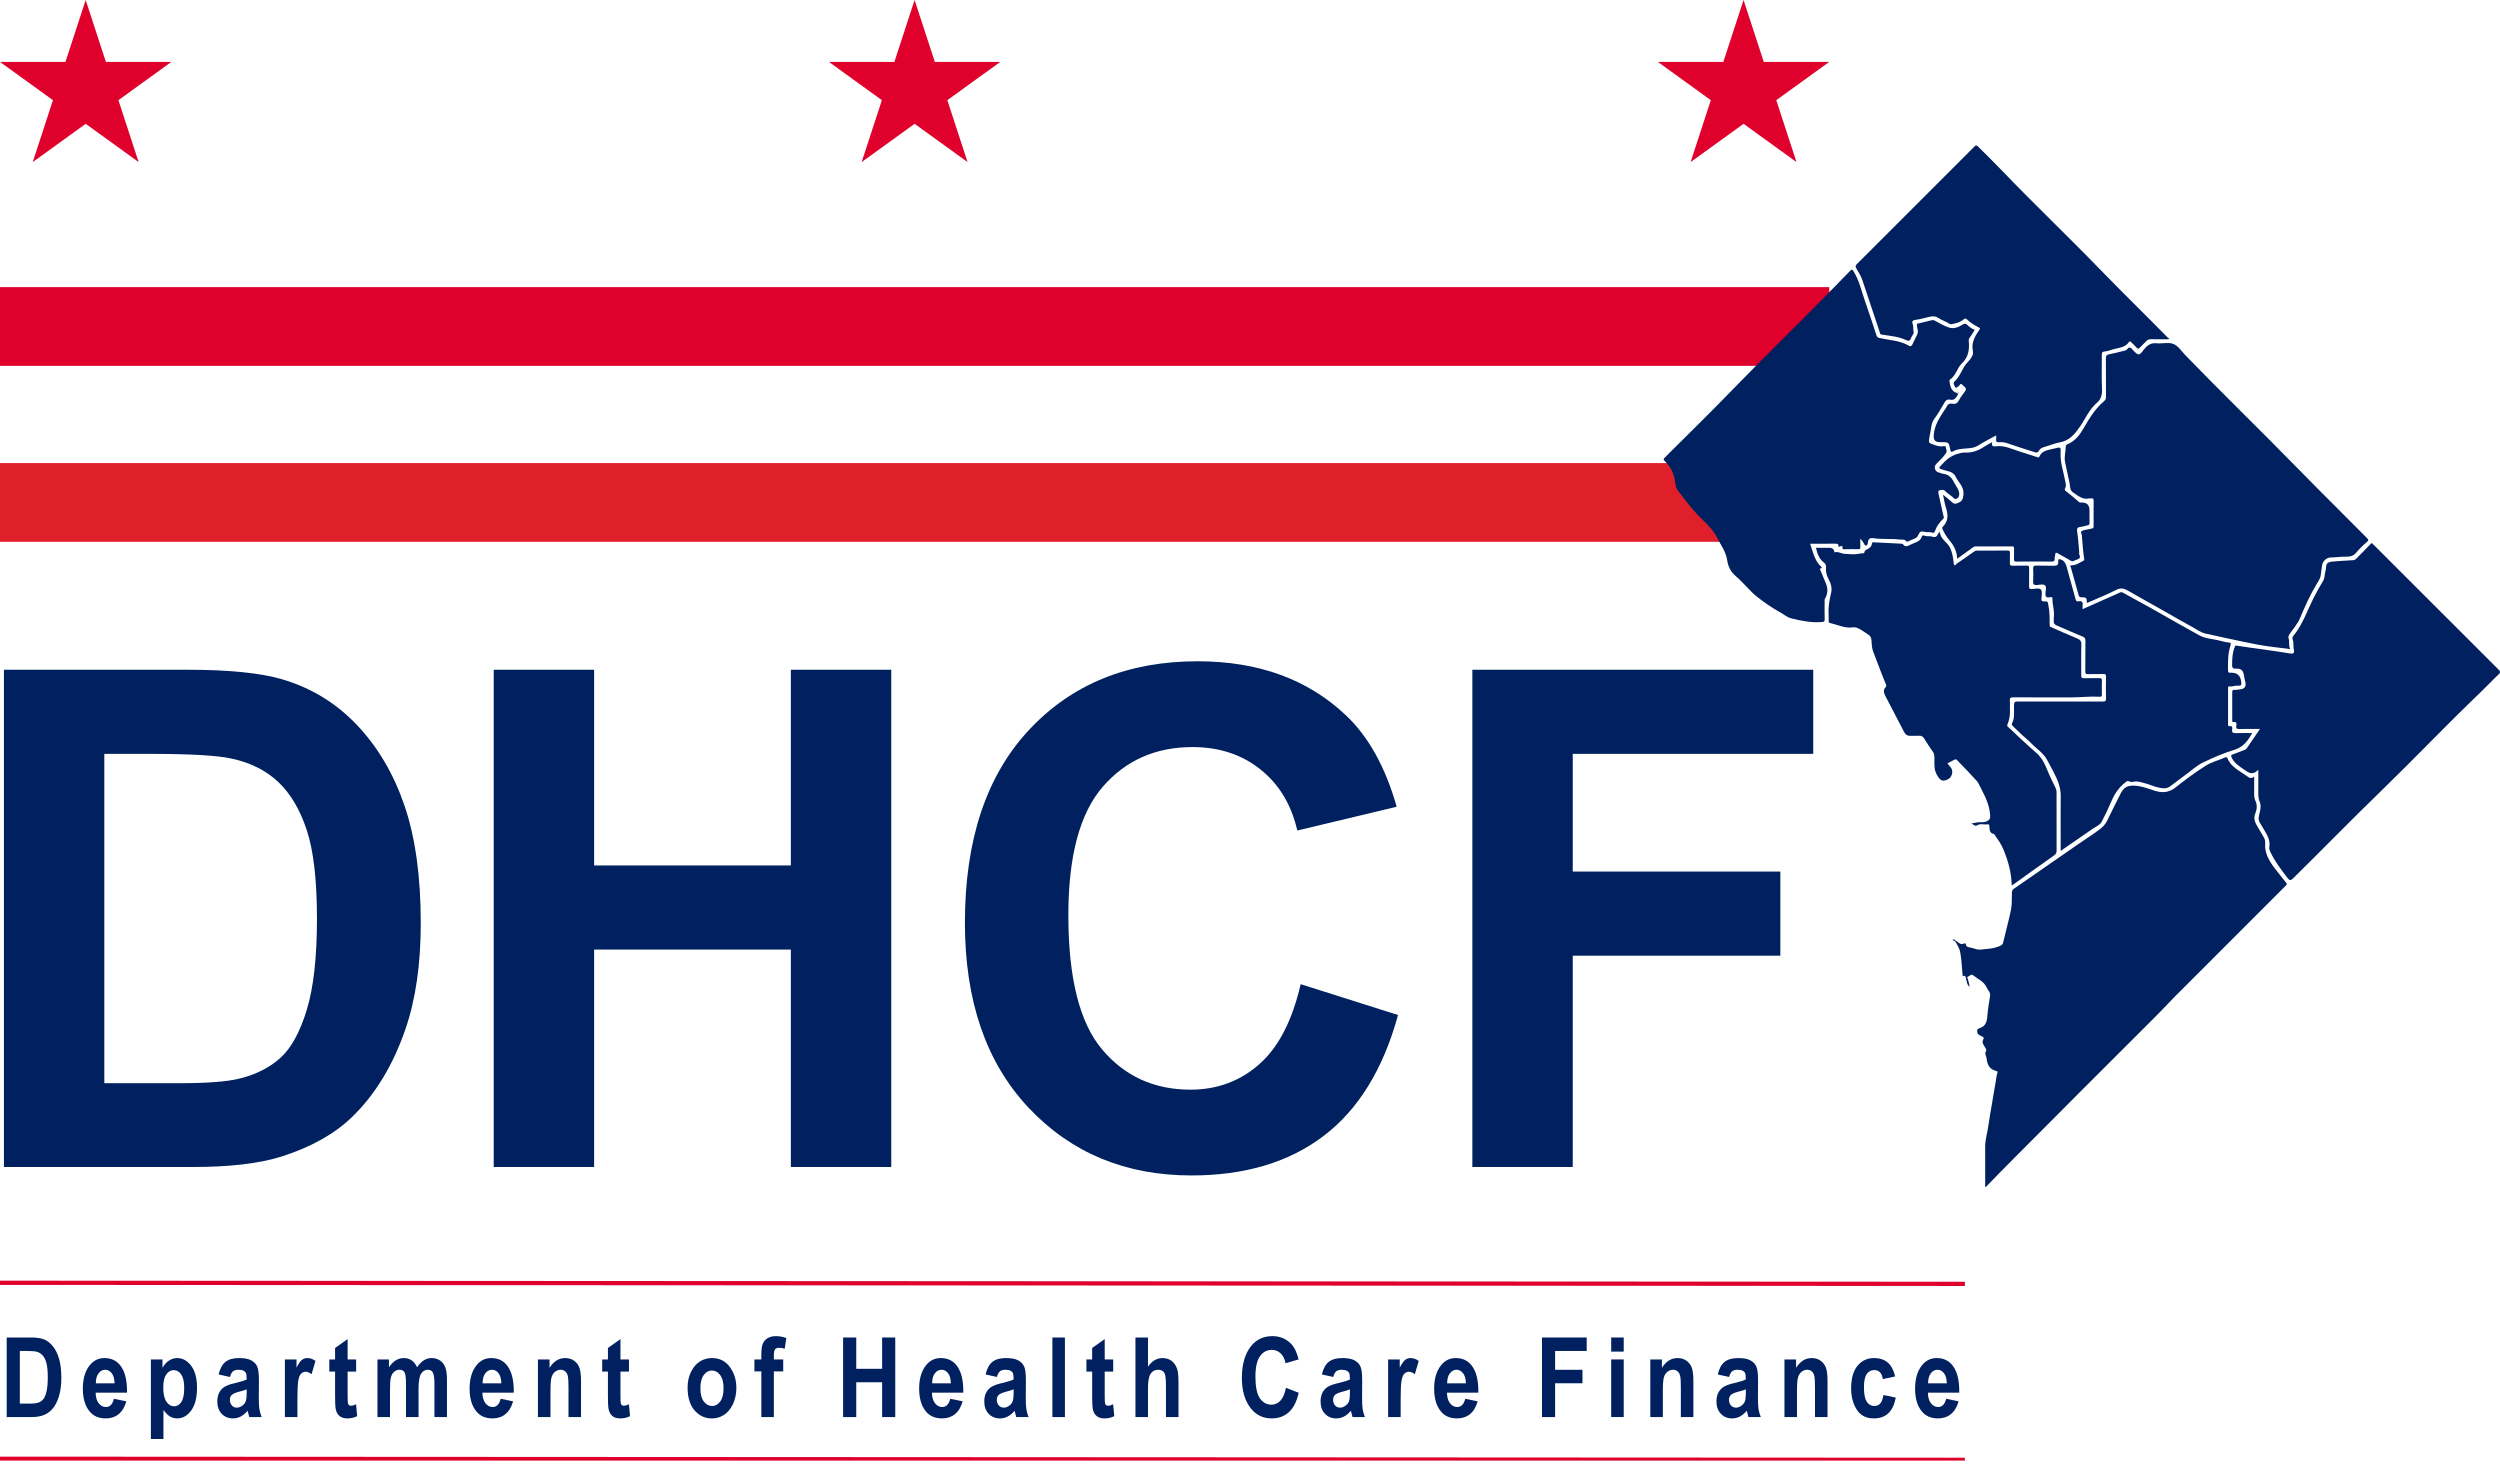
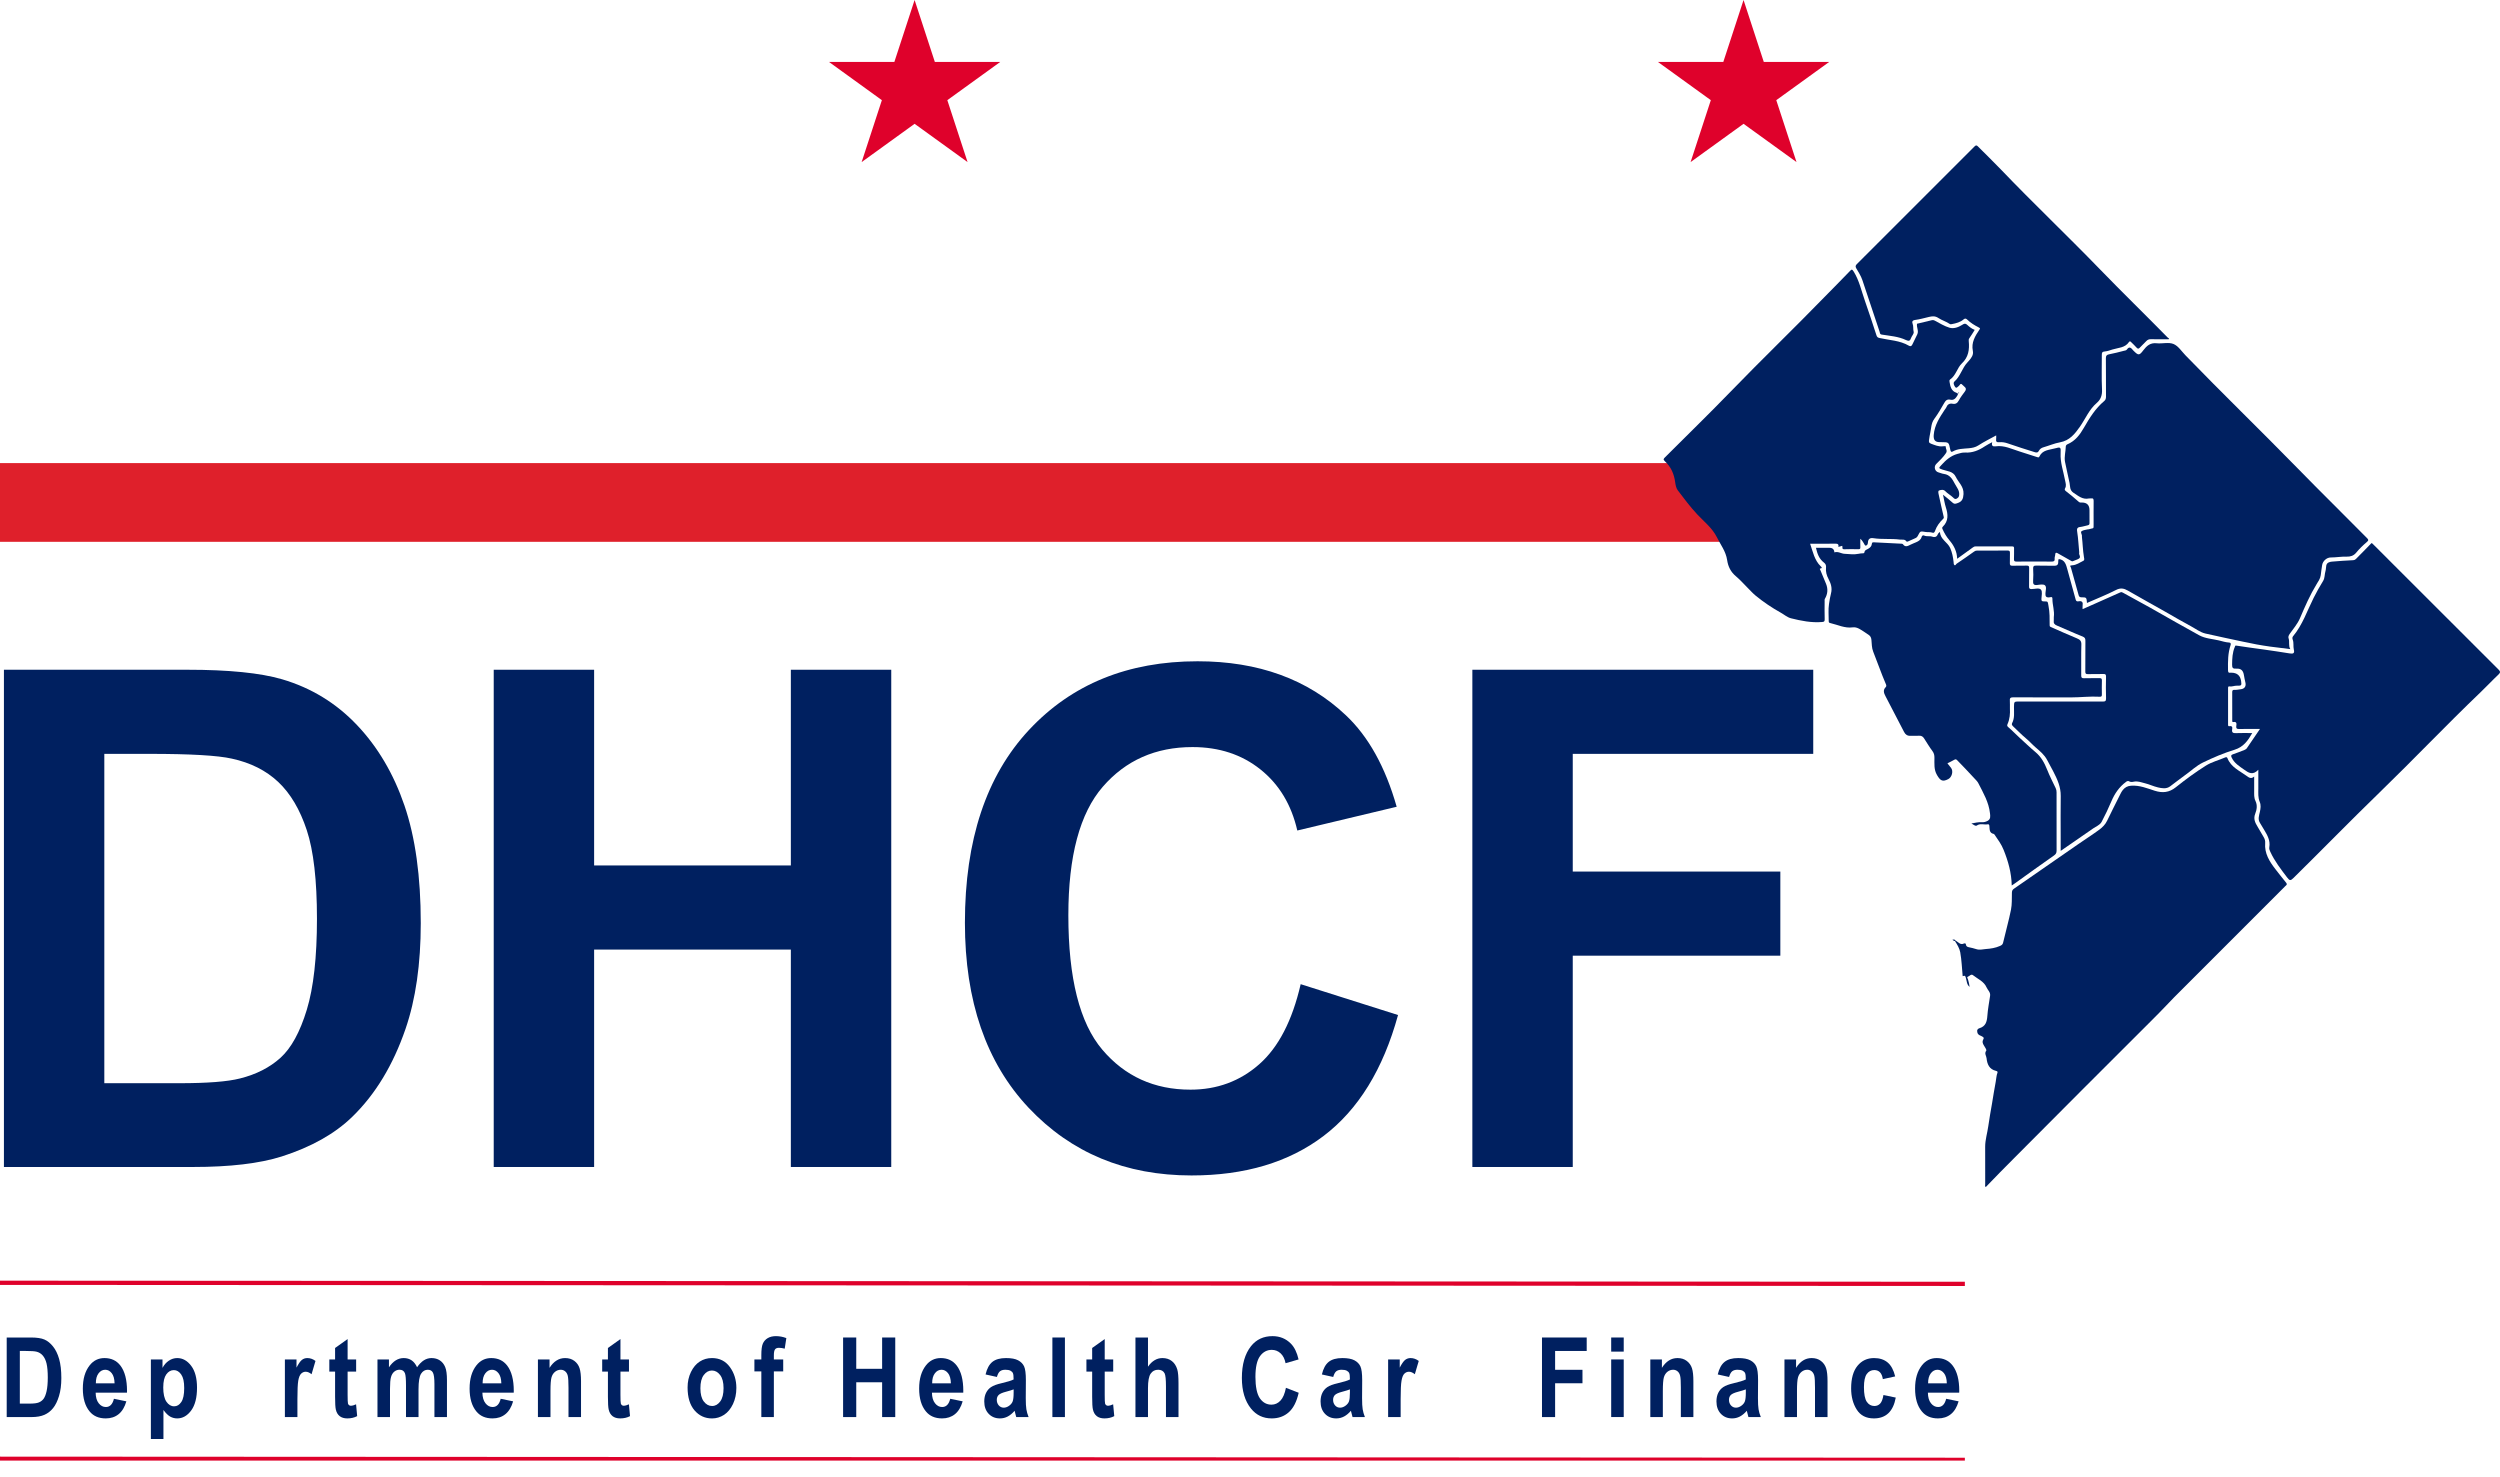
<svg xmlns="http://www.w3.org/2000/svg" width="88" height="52" viewBox="0 0 88 52" fill="none">
  <g clip-path="url(#clip0_9383_13073)">
-     <path d="M0 2.179H2.304L3.016 0L3.727 2.179H6.031L4.168 3.526L4.88 5.705L3.016 4.358L1.152 5.705L1.864 3.526L0 2.179Z" fill="#DF012B" />
    <path d="M29.179 2.179H31.482L32.194 0L32.906 2.179H35.21L33.346 3.526L34.058 5.705L32.194 4.358L30.33 5.705L31.042 3.526L29.179 2.179Z" fill="#DF012B" />
    <path d="M58.357 2.179H60.661L61.373 0L62.085 2.179H64.389L62.525 3.526L63.237 5.705L61.373 4.358L59.509 5.705L60.221 3.526L58.357 2.179Z" fill="#DF012B" />
-     <path d="M64.389 10.107H0V12.878H64.389V10.107Z" fill="#DF012B" />
    <path d="M63.084 16.301H0V19.072H63.084V16.301Z" fill="#DF202B" />
    <path d="M0 45.154L69.163 45.192" stroke="#DF012B" stroke-width="0.149" stroke-miterlimit="8" />
    <path d="M0 51.348L69.163 51.386" stroke="#DF012B" stroke-width="0.149" stroke-miterlimit="8" />
    <path d="M0.138 23.575H6.597C8.054 23.575 9.164 23.687 9.928 23.91C10.955 24.212 11.834 24.75 12.566 25.522C13.299 26.294 13.856 27.239 14.238 28.357C14.62 29.476 14.811 30.855 14.811 32.494C14.811 33.935 14.632 35.177 14.274 36.219C13.836 37.493 13.211 38.524 12.399 39.312C11.786 39.908 10.959 40.374 9.916 40.708C9.136 40.955 8.093 41.078 6.788 41.078H0.138V23.575ZM3.672 26.536V38.129H6.31C7.297 38.129 8.009 38.074 8.447 37.962C9.02 37.819 9.496 37.576 9.874 37.234C10.252 36.892 10.56 36.329 10.799 35.545C11.038 34.761 11.157 33.692 11.157 32.339C11.157 30.986 11.038 29.947 10.799 29.223C10.56 28.499 10.226 27.933 9.796 27.527C9.366 27.121 8.821 26.847 8.161 26.704C7.667 26.592 6.7 26.536 5.26 26.536H3.672Z" fill="#002060" />
    <path d="M17.379 41.078V23.575H20.913V30.464H27.838V23.575H31.372V41.078H27.838V33.425H20.913V41.078H17.379Z" fill="#002060" />
    <path d="M45.784 34.643L49.211 35.729C48.686 37.64 47.812 39.059 46.59 39.986C45.368 40.913 43.818 41.376 41.94 41.376C39.616 41.376 37.706 40.583 36.209 38.995C34.713 37.407 33.965 35.236 33.965 32.482C33.965 29.569 34.717 27.306 36.221 25.694C37.725 24.082 39.703 23.277 42.155 23.277C44.296 23.277 46.035 23.91 47.372 25.175C48.168 25.923 48.765 26.998 49.163 28.398L45.665 29.234C45.458 28.327 45.026 27.61 44.369 27.085C43.713 26.56 42.915 26.297 41.976 26.297C40.678 26.297 39.625 26.763 38.818 27.694C38.01 28.625 37.606 30.134 37.606 32.219C37.606 34.432 38.004 36.008 38.8 36.947C39.595 37.886 40.63 38.356 41.904 38.356C42.843 38.356 43.651 38.057 44.327 37.46C45.004 36.863 45.489 35.924 45.784 34.642L45.784 34.643Z" fill="#002060" />
    <path d="M51.827 41.078V23.575H63.826V26.536H55.361V30.679H62.668V33.64H55.361V41.078H51.827Z" fill="#002060" />
    <path d="M0.236 47.08H1.081C1.295 47.08 1.456 47.104 1.565 47.152C1.674 47.2 1.774 47.28 1.865 47.394C1.957 47.507 2.029 47.654 2.081 47.835C2.133 48.016 2.159 48.24 2.159 48.509C2.159 48.751 2.132 48.962 2.077 49.14C2.023 49.319 1.953 49.461 1.869 49.565C1.785 49.67 1.684 49.748 1.565 49.801C1.446 49.854 1.293 49.881 1.106 49.881H0.236V47.08ZM0.698 47.554V49.407H1.046C1.195 49.407 1.302 49.393 1.369 49.365C1.436 49.337 1.491 49.295 1.534 49.238C1.576 49.181 1.612 49.092 1.64 48.97C1.667 48.848 1.682 48.687 1.682 48.487C1.682 48.287 1.667 48.116 1.639 47.997C1.61 47.877 1.565 47.783 1.505 47.714C1.445 47.645 1.371 47.6 1.284 47.579C1.219 47.562 1.094 47.554 0.908 47.554H0.698H0.698Z" fill="#002060" />
    <path d="M4.01 49.237L4.448 49.327C4.389 49.53 4.298 49.681 4.174 49.78C4.051 49.879 3.9 49.928 3.723 49.928C3.477 49.928 3.287 49.846 3.153 49.681C2.995 49.49 2.916 49.222 2.916 48.878C2.916 48.533 2.995 48.267 3.155 48.062C3.29 47.89 3.464 47.804 3.678 47.804C3.916 47.804 4.103 47.892 4.238 48.068C4.393 48.27 4.471 48.567 4.471 48.96L4.469 49.021H3.367C3.369 49.182 3.405 49.307 3.475 49.395C3.544 49.483 3.628 49.527 3.727 49.527C3.868 49.527 3.963 49.431 4.01 49.237H4.01ZM4.033 48.693C4.029 48.534 3.996 48.415 3.932 48.335C3.868 48.255 3.793 48.215 3.705 48.215C3.612 48.215 3.533 48.257 3.47 48.34C3.405 48.424 3.373 48.542 3.374 48.693H4.033Z" fill="#002060" />
    <path d="M5.311 47.852H5.72V48.15C5.776 48.043 5.85 47.959 5.942 47.897C6.034 47.835 6.133 47.804 6.238 47.804C6.429 47.804 6.592 47.895 6.729 48.076C6.866 48.257 6.935 48.514 6.935 48.847C6.935 49.197 6.866 49.464 6.729 49.65C6.591 49.836 6.428 49.928 6.238 49.928C6.15 49.928 6.068 49.907 5.992 49.865C5.916 49.822 5.836 49.745 5.753 49.632V50.652H5.311V47.852ZM5.746 48.832C5.746 49.062 5.784 49.231 5.858 49.34C5.932 49.448 6.022 49.502 6.128 49.502C6.233 49.502 6.312 49.452 6.381 49.352C6.45 49.252 6.484 49.088 6.484 48.861C6.484 48.633 6.449 48.485 6.379 48.383C6.308 48.28 6.222 48.228 6.12 48.228C6.013 48.228 5.925 48.279 5.853 48.379C5.782 48.479 5.747 48.63 5.747 48.832L5.746 48.832Z" fill="#002060" />
-     <path d="M8.094 48.469L7.695 48.381C7.744 48.176 7.823 48.029 7.935 47.939C8.046 47.849 8.206 47.804 8.415 47.804C8.601 47.804 8.743 47.83 8.841 47.883C8.939 47.935 9.009 48.006 9.051 48.096C9.093 48.186 9.114 48.349 9.114 48.586L9.11 49.213C9.11 49.389 9.117 49.52 9.132 49.606C9.146 49.692 9.172 49.784 9.21 49.88H8.774L8.717 49.659C8.642 49.748 8.561 49.815 8.475 49.861C8.389 49.906 8.298 49.928 8.201 49.928C8.039 49.928 7.907 49.874 7.804 49.765C7.701 49.656 7.649 49.511 7.649 49.33C7.649 49.215 7.67 49.115 7.712 49.029C7.754 48.944 7.813 48.876 7.89 48.825C7.966 48.773 8.088 48.728 8.257 48.689C8.46 48.642 8.602 48.598 8.683 48.557C8.683 48.444 8.675 48.37 8.659 48.335C8.643 48.3 8.613 48.271 8.571 48.248C8.528 48.226 8.468 48.215 8.39 48.215C8.313 48.215 8.249 48.233 8.204 48.268C8.159 48.304 8.122 48.371 8.094 48.469H8.094ZM8.683 48.906C8.627 48.929 8.54 48.956 8.421 48.987C8.285 49.022 8.196 49.062 8.154 49.105C8.112 49.149 8.091 49.205 8.091 49.274C8.091 49.352 8.114 49.417 8.161 49.471C8.207 49.523 8.265 49.55 8.335 49.55C8.397 49.55 8.459 49.529 8.52 49.486C8.582 49.443 8.624 49.392 8.647 49.334C8.671 49.275 8.683 49.168 8.683 49.014V48.906Z" fill="#002060" />
    <path d="M10.469 49.88H10.028V47.852H10.437V48.14C10.507 48.005 10.569 47.915 10.625 47.87C10.68 47.826 10.744 47.804 10.817 47.804C10.918 47.804 11.014 47.837 11.105 47.905L10.967 48.373C10.895 48.314 10.826 48.285 10.761 48.285C10.7 48.285 10.646 48.308 10.6 48.353C10.553 48.398 10.52 48.48 10.499 48.599C10.479 48.717 10.469 48.935 10.469 49.253V49.88L10.469 49.88Z" fill="#002060" />
    <path d="M12.536 47.852V48.28H12.236V49.099C12.236 49.276 12.241 49.379 12.249 49.407C12.267 49.458 12.303 49.483 12.358 49.483C12.399 49.483 12.457 49.466 12.534 49.432L12.572 49.848C12.47 49.902 12.355 49.928 12.226 49.928C12.114 49.928 12.024 49.901 11.957 49.848C11.889 49.794 11.844 49.717 11.821 49.616C11.804 49.542 11.795 49.392 11.795 49.165V48.28H11.592V47.852H11.795V47.449L12.236 47.135V47.852H12.536V47.852Z" fill="#002060" />
    <path d="M13.286 47.852H13.691V48.129C13.764 48.02 13.843 47.94 13.93 47.885C14.017 47.831 14.11 47.804 14.211 47.804C14.318 47.804 14.411 47.831 14.489 47.884C14.567 47.938 14.631 48.019 14.681 48.127C14.755 48.019 14.834 47.938 14.919 47.884C15.003 47.831 15.093 47.804 15.189 47.804C15.302 47.804 15.4 47.831 15.482 47.885C15.564 47.939 15.627 48.017 15.669 48.117C15.712 48.218 15.733 48.373 15.733 48.582V49.88H15.292V48.719C15.292 48.517 15.274 48.382 15.238 48.315C15.203 48.248 15.143 48.215 15.059 48.215C14.961 48.215 14.882 48.261 14.822 48.355C14.762 48.449 14.732 48.632 14.732 48.905V49.88H14.291V48.767C14.291 48.547 14.279 48.404 14.255 48.341C14.223 48.256 14.159 48.214 14.062 48.214C13.997 48.214 13.937 48.236 13.882 48.279C13.828 48.323 13.788 48.386 13.764 48.47C13.74 48.553 13.728 48.694 13.728 48.893V49.88H13.287V47.851L13.286 47.852Z" fill="#002060" />
    <path d="M17.624 49.237L18.062 49.327C18.003 49.53 17.912 49.681 17.788 49.78C17.665 49.879 17.514 49.928 17.337 49.928C17.091 49.928 16.901 49.846 16.767 49.681C16.609 49.49 16.53 49.222 16.53 48.878C16.53 48.533 16.609 48.267 16.769 48.062C16.904 47.89 17.078 47.804 17.292 47.804C17.53 47.804 17.717 47.892 17.852 48.068C18.007 48.27 18.085 48.567 18.085 48.96L18.083 49.021H16.98C16.983 49.182 17.019 49.307 17.089 49.395C17.158 49.483 17.242 49.527 17.34 49.527C17.482 49.527 17.577 49.431 17.624 49.237H17.624ZM17.647 48.693C17.643 48.534 17.61 48.415 17.546 48.335C17.482 48.255 17.407 48.215 17.319 48.215C17.226 48.215 17.148 48.257 17.084 48.34C17.019 48.424 16.987 48.542 16.988 48.693H17.647Z" fill="#002060" />
    <path d="M20.452 49.88H20.011V48.844C20.011 48.636 20.002 48.498 19.986 48.429C19.969 48.36 19.939 48.307 19.893 48.27C19.848 48.233 19.797 48.215 19.739 48.215C19.666 48.215 19.599 48.239 19.539 48.286C19.479 48.334 19.437 48.4 19.413 48.484C19.389 48.569 19.377 48.727 19.377 48.961V49.88H18.935V47.852H19.344V48.148C19.417 48.033 19.498 47.947 19.59 47.89C19.68 47.833 19.781 47.804 19.892 47.804C20.021 47.804 20.129 47.837 20.218 47.904C20.306 47.971 20.367 48.057 20.401 48.162C20.435 48.267 20.452 48.419 20.452 48.618V49.88Z" fill="#002060" />
    <path d="M22.14 47.852V48.28H21.84V49.099C21.84 49.276 21.845 49.379 21.854 49.407C21.872 49.458 21.908 49.483 21.962 49.483C22.003 49.483 22.062 49.466 22.138 49.432L22.177 49.848C22.075 49.902 21.959 49.928 21.831 49.928C21.719 49.928 21.629 49.901 21.561 49.848C21.494 49.794 21.449 49.717 21.426 49.616C21.408 49.542 21.399 49.392 21.399 49.165V48.28H21.197V47.852H21.399V47.449L21.84 47.135V47.852H22.14V47.852Z" fill="#002060" />
    <path d="M24.203 48.838C24.203 48.639 24.242 48.458 24.322 48.294C24.401 48.131 24.504 48.009 24.631 47.927C24.758 47.845 24.901 47.804 25.061 47.804C25.328 47.804 25.538 47.909 25.691 48.119C25.844 48.329 25.92 48.574 25.92 48.855C25.92 49.064 25.88 49.253 25.801 49.422C25.721 49.59 25.617 49.717 25.488 49.802C25.358 49.886 25.217 49.929 25.063 49.929C24.816 49.929 24.611 49.834 24.448 49.646C24.285 49.457 24.203 49.188 24.203 48.838L24.203 48.838ZM24.654 48.867C24.654 49.072 24.694 49.228 24.774 49.333C24.855 49.438 24.952 49.491 25.065 49.491C25.179 49.491 25.271 49.438 25.351 49.332C25.43 49.226 25.469 49.07 25.469 48.863C25.469 48.656 25.429 48.507 25.349 48.401C25.268 48.295 25.172 48.242 25.059 48.242C24.947 48.242 24.853 48.295 24.773 48.401C24.693 48.507 24.654 48.662 24.654 48.867V48.867Z" fill="#002060" />
    <path d="M26.554 47.852H26.799V47.699C26.799 47.515 26.816 47.381 26.851 47.298C26.887 47.215 26.943 47.15 27.022 47.103C27.1 47.056 27.197 47.032 27.312 47.032C27.437 47.032 27.559 47.055 27.679 47.101L27.622 47.473C27.551 47.453 27.483 47.443 27.418 47.443C27.353 47.443 27.31 47.461 27.282 47.497C27.254 47.532 27.24 47.603 27.24 47.708V47.852H27.569V48.274H27.24V49.88H26.799V48.274H26.555V47.852L26.554 47.852Z" fill="#002060" />
    <path d="M29.677 49.881V47.08H30.14V48.182H31.051V47.08H31.513V49.881H31.051V48.656H30.14V49.881H29.677Z" fill="#002060" />
    <path d="M33.448 49.237L33.886 49.327C33.827 49.53 33.736 49.681 33.612 49.78C33.488 49.879 33.338 49.928 33.161 49.928C32.915 49.928 32.725 49.846 32.591 49.681C32.433 49.49 32.354 49.222 32.354 48.878C32.354 48.533 32.433 48.267 32.593 48.062C32.727 47.89 32.902 47.804 33.116 47.804C33.354 47.804 33.541 47.892 33.676 48.068C33.831 48.27 33.908 48.567 33.908 48.96L33.907 49.021H32.804C32.807 49.182 32.843 49.307 32.913 49.395C32.982 49.483 33.066 49.527 33.164 49.527C33.306 49.527 33.401 49.431 33.448 49.237H33.448ZM33.471 48.693C33.467 48.534 33.434 48.415 33.37 48.335C33.306 48.255 33.23 48.215 33.142 48.215C33.05 48.215 32.971 48.257 32.908 48.34C32.843 48.424 32.811 48.542 32.812 48.693H33.471Z" fill="#002060" />
    <path d="M35.091 48.469L34.692 48.381C34.74 48.176 34.82 48.029 34.931 47.939C35.043 47.849 35.203 47.804 35.412 47.804C35.598 47.804 35.74 47.83 35.838 47.883C35.936 47.935 36.006 48.006 36.048 48.096C36.09 48.186 36.111 48.349 36.111 48.586L36.107 49.213C36.107 49.389 36.114 49.52 36.128 49.606C36.142 49.692 36.168 49.784 36.206 49.88H35.771L35.714 49.659C35.639 49.748 35.558 49.815 35.472 49.861C35.386 49.906 35.295 49.928 35.198 49.928C35.036 49.928 34.904 49.874 34.8 49.765C34.697 49.656 34.646 49.511 34.646 49.33C34.646 49.215 34.667 49.115 34.709 49.029C34.751 48.944 34.81 48.876 34.886 48.825C34.963 48.773 35.085 48.728 35.253 48.689C35.457 48.642 35.599 48.598 35.679 48.557C35.679 48.444 35.671 48.37 35.655 48.335C35.639 48.3 35.61 48.271 35.568 48.248C35.525 48.226 35.465 48.215 35.387 48.215C35.309 48.215 35.246 48.233 35.201 48.268C35.155 48.304 35.119 48.371 35.091 48.469H35.091ZM35.68 48.906C35.623 48.929 35.536 48.956 35.418 48.987C35.282 49.022 35.192 49.062 35.151 49.105C35.108 49.149 35.087 49.205 35.087 49.274C35.087 49.352 35.111 49.417 35.157 49.471C35.204 49.523 35.262 49.55 35.332 49.55C35.394 49.55 35.456 49.529 35.517 49.486C35.578 49.443 35.621 49.392 35.644 49.334C35.668 49.275 35.68 49.168 35.68 49.014V48.906Z" fill="#002060" />
    <path d="M37.044 49.881V47.08H37.485V49.881H37.044Z" fill="#002060" />
    <path d="M39.185 47.852V48.28H38.886V49.099C38.886 49.276 38.89 49.379 38.899 49.407C38.917 49.458 38.953 49.483 39.008 49.483C39.048 49.483 39.107 49.466 39.183 49.432L39.222 49.848C39.12 49.902 39.005 49.928 38.876 49.928C38.764 49.928 38.674 49.901 38.606 49.848C38.539 49.794 38.494 49.717 38.471 49.616C38.453 49.542 38.444 49.392 38.444 49.165V48.28H38.242V47.852H38.444V47.449L38.886 47.135V47.852H39.185V47.852Z" fill="#002060" />
    <path d="M40.409 47.08V48.108C40.479 48.006 40.557 47.93 40.642 47.88C40.726 47.829 40.818 47.804 40.918 47.804C41.05 47.804 41.161 47.84 41.25 47.91C41.339 47.98 41.403 48.079 41.441 48.208C41.469 48.302 41.483 48.463 41.483 48.69V49.881H41.042V48.808C41.042 48.559 41.026 48.404 40.994 48.341C40.95 48.257 40.874 48.215 40.767 48.215C40.654 48.215 40.566 48.261 40.504 48.352C40.441 48.443 40.409 48.614 40.409 48.863V49.881H39.968V47.08H40.409Z" fill="#002060" />
    <path d="M45.265 48.851L45.714 49.025C45.644 49.338 45.527 49.567 45.364 49.712C45.202 49.856 45.001 49.928 44.763 49.928C44.464 49.928 44.221 49.813 44.035 49.582C43.821 49.316 43.714 48.957 43.714 48.505C43.714 48.027 43.822 47.654 44.037 47.383C44.225 47.149 44.476 47.032 44.793 47.032C45.05 47.032 45.265 47.12 45.439 47.296C45.562 47.42 45.653 47.606 45.71 47.852L45.252 47.985C45.223 47.834 45.164 47.717 45.077 47.637C44.989 47.556 44.886 47.515 44.767 47.515C44.598 47.515 44.459 47.589 44.352 47.737C44.245 47.885 44.191 48.128 44.191 48.468C44.191 48.808 44.244 49.072 44.348 49.221C44.452 49.37 44.588 49.444 44.755 49.444C44.877 49.444 44.983 49.397 45.072 49.302C45.161 49.208 45.225 49.057 45.265 48.85L45.265 48.851Z" fill="#002060" />
    <path d="M46.929 48.469L46.53 48.381C46.578 48.176 46.658 48.029 46.769 47.939C46.881 47.849 47.041 47.804 47.25 47.804C47.435 47.804 47.578 47.83 47.676 47.883C47.774 47.935 47.844 48.006 47.886 48.096C47.928 48.186 47.949 48.349 47.949 48.586L47.945 49.213C47.945 49.389 47.952 49.52 47.966 49.606C47.98 49.692 48.006 49.784 48.044 49.88H47.609L47.552 49.659C47.477 49.748 47.396 49.815 47.31 49.861C47.224 49.906 47.133 49.928 47.036 49.928C46.874 49.928 46.741 49.874 46.638 49.765C46.535 49.656 46.484 49.511 46.484 49.33C46.484 49.215 46.505 49.115 46.547 49.029C46.589 48.944 46.648 48.876 46.724 48.825C46.801 48.773 46.923 48.728 47.091 48.689C47.295 48.642 47.437 48.598 47.517 48.557C47.517 48.444 47.509 48.37 47.493 48.335C47.477 48.3 47.448 48.271 47.405 48.248C47.363 48.226 47.303 48.215 47.225 48.215C47.147 48.215 47.084 48.233 47.038 48.268C46.993 48.304 46.957 48.371 46.929 48.469H46.929ZM47.517 48.906C47.461 48.929 47.374 48.956 47.255 48.987C47.119 49.022 47.03 49.062 46.988 49.105C46.946 49.149 46.925 49.205 46.925 49.274C46.925 49.352 46.948 49.417 46.995 49.471C47.041 49.523 47.099 49.55 47.17 49.55C47.232 49.55 47.294 49.529 47.355 49.486C47.416 49.443 47.459 49.392 47.482 49.334C47.505 49.275 47.517 49.168 47.517 49.014V48.906H47.517Z" fill="#002060" />
    <path d="M49.304 49.88H48.862V47.852H49.271V48.14C49.341 48.005 49.404 47.915 49.459 47.87C49.515 47.826 49.579 47.804 49.651 47.804C49.752 47.804 49.848 47.837 49.94 47.905L49.802 48.373C49.729 48.314 49.661 48.285 49.596 48.285C49.534 48.285 49.481 48.308 49.434 48.353C49.388 48.398 49.355 48.48 49.334 48.599C49.313 48.717 49.303 48.935 49.303 49.253V49.88L49.304 49.88Z" fill="#002060" />
-     <path d="M51.577 49.237L52.014 49.327C51.956 49.53 51.864 49.681 51.741 49.78C51.617 49.879 51.467 49.928 51.289 49.928C51.043 49.928 50.853 49.846 50.719 49.681C50.561 49.49 50.482 49.222 50.482 48.878C50.482 48.533 50.562 48.267 50.721 48.062C50.856 47.89 51.03 47.804 51.244 47.804C51.483 47.804 51.669 47.892 51.804 48.068C51.959 48.27 52.037 48.567 52.037 48.96L52.035 49.021H50.933C50.936 49.182 50.971 49.307 51.041 49.395C51.111 49.483 51.195 49.527 51.293 49.527C51.435 49.527 51.529 49.431 51.577 49.237ZM51.6 48.693C51.596 48.534 51.562 48.415 51.498 48.335C51.435 48.255 51.359 48.215 51.271 48.215C51.178 48.215 51.1 48.257 51.036 48.34C50.971 48.424 50.939 48.542 50.94 48.693H51.599H51.6Z" fill="#002060" />
    <path d="M54.278 49.881V47.08H55.852V47.554H54.74V48.217H55.703V48.691H54.74V49.881H54.278Z" fill="#002060" />
    <path d="M56.714 47.577V47.08H57.155V47.577H56.714ZM56.714 49.88V47.852H57.155V49.88H56.714Z" fill="#002060" />
    <path d="M59.607 49.88H59.166V48.844C59.166 48.636 59.158 48.498 59.141 48.429C59.125 48.36 59.094 48.307 59.049 48.27C59.004 48.233 58.952 48.215 58.895 48.215C58.821 48.215 58.754 48.239 58.694 48.286C58.635 48.334 58.592 48.4 58.568 48.484C58.544 48.569 58.532 48.727 58.532 48.961V49.88H58.091V47.852H58.499V48.148C58.572 48.033 58.654 47.947 58.745 47.89C58.836 47.833 58.937 47.804 59.048 47.804C59.176 47.804 59.285 47.837 59.373 47.904C59.462 47.971 59.523 48.057 59.557 48.162C59.591 48.267 59.607 48.419 59.607 48.618V49.88Z" fill="#002060" />
    <path d="M60.864 48.469L60.465 48.381C60.513 48.176 60.593 48.029 60.705 47.939C60.816 47.849 60.976 47.804 61.185 47.804C61.371 47.804 61.513 47.83 61.611 47.883C61.709 47.935 61.779 48.006 61.821 48.096C61.863 48.186 61.884 48.349 61.884 48.586L61.88 49.213C61.88 49.389 61.887 49.52 61.901 49.606C61.915 49.692 61.941 49.784 61.98 49.88H61.544L61.487 49.659C61.412 49.748 61.331 49.815 61.245 49.861C61.159 49.906 61.068 49.928 60.971 49.928C60.809 49.928 60.677 49.874 60.574 49.765C60.471 49.656 60.419 49.511 60.419 49.33C60.419 49.215 60.44 49.115 60.482 49.029C60.524 48.944 60.583 48.876 60.66 48.825C60.736 48.773 60.858 48.728 61.026 48.689C61.23 48.642 61.372 48.598 61.452 48.557C61.452 48.444 61.444 48.37 61.428 48.335C61.413 48.3 61.383 48.271 61.341 48.248C61.298 48.226 61.238 48.215 61.16 48.215C61.082 48.215 61.019 48.233 60.974 48.268C60.928 48.304 60.892 48.371 60.864 48.469H60.864ZM61.452 48.906C61.396 48.929 61.309 48.956 61.191 48.987C61.054 49.022 60.965 49.062 60.923 49.105C60.881 49.149 60.86 49.205 60.86 49.274C60.86 49.352 60.883 49.417 60.93 49.471C60.977 49.523 61.035 49.55 61.105 49.55C61.167 49.55 61.229 49.529 61.29 49.486C61.352 49.443 61.394 49.392 61.417 49.334C61.441 49.275 61.453 49.168 61.453 49.014V48.906H61.452Z" fill="#002060" />
    <path d="M64.329 49.88H63.888V48.844C63.888 48.636 63.88 48.498 63.864 48.429C63.847 48.36 63.816 48.307 63.771 48.27C63.726 48.233 63.675 48.215 63.617 48.215C63.543 48.215 63.476 48.239 63.417 48.286C63.357 48.334 63.315 48.4 63.29 48.484C63.266 48.569 63.254 48.727 63.254 48.961V49.88H62.813V47.852H63.222V48.148C63.294 48.033 63.376 47.947 63.467 47.89C63.558 47.833 63.659 47.804 63.77 47.804C63.898 47.804 64.007 47.837 64.096 47.904C64.184 47.971 64.245 48.057 64.279 48.162C64.313 48.267 64.329 48.419 64.329 48.618V49.88Z" fill="#002060" />
    <path d="M66.71 48.45L66.276 48.545C66.244 48.333 66.143 48.226 65.974 48.226C65.865 48.226 65.777 48.273 65.711 48.364C65.644 48.456 65.611 48.611 65.611 48.83C65.611 49.072 65.644 49.242 65.71 49.342C65.777 49.441 65.866 49.491 65.977 49.491C66.06 49.491 66.128 49.463 66.182 49.406C66.235 49.349 66.274 49.249 66.297 49.105L66.731 49.195C66.641 49.684 66.385 49.928 65.96 49.928C65.689 49.928 65.488 49.825 65.357 49.618C65.226 49.412 65.16 49.163 65.16 48.872C65.16 48.524 65.234 48.259 65.383 48.077C65.532 47.895 65.726 47.804 65.967 47.804C66.163 47.804 66.322 47.856 66.445 47.959C66.567 48.062 66.656 48.226 66.71 48.45V48.45Z" fill="#002060" />
    <path d="M68.505 49.237L68.943 49.327C68.884 49.53 68.793 49.681 68.669 49.78C68.546 49.879 68.395 49.928 68.218 49.928C67.972 49.928 67.782 49.846 67.648 49.681C67.49 49.49 67.411 49.222 67.411 48.878C67.411 48.533 67.49 48.267 67.65 48.062C67.785 47.89 67.959 47.804 68.173 47.804C68.411 47.804 68.598 47.892 68.733 48.068C68.888 48.27 68.966 48.567 68.966 48.96L68.964 49.021H67.862C67.864 49.182 67.9 49.307 67.97 49.395C68.039 49.483 68.124 49.527 68.222 49.527C68.363 49.527 68.458 49.431 68.505 49.237ZM68.528 48.693C68.525 48.534 68.491 48.415 68.427 48.335C68.363 48.255 68.287 48.215 68.2 48.215C68.107 48.215 68.028 48.257 67.965 48.34C67.9 48.424 67.868 48.542 67.869 48.693H68.528H68.528Z" fill="#002060" />
    <path d="M68.831 33.103C68.863 33.126 68.896 33.147 68.927 33.171C68.982 33.215 69.037 33.25 69.112 33.218C69.159 33.198 69.198 33.193 69.206 33.268C69.21 33.304 69.246 33.33 69.292 33.34C69.387 33.359 69.482 33.382 69.574 33.412C69.684 33.447 69.793 33.414 69.899 33.406C70.069 33.394 70.239 33.369 70.4 33.297C70.461 33.269 70.493 33.249 70.51 33.179C70.599 32.792 70.709 32.41 70.787 32.021C70.825 31.828 70.814 31.624 70.819 31.425C70.821 31.363 70.835 31.322 70.888 31.285C71.644 30.763 72.398 30.238 73.153 29.715C73.4 29.544 73.654 29.382 73.896 29.204C74.006 29.122 74.106 29.024 74.169 28.893C74.322 28.576 74.481 28.263 74.638 27.949C74.663 27.9 74.688 27.85 74.723 27.809C74.798 27.718 74.883 27.666 75.015 27.657C75.315 27.636 75.579 27.749 75.85 27.835C76.121 27.921 76.355 27.898 76.588 27.712C76.927 27.441 77.278 27.182 77.646 26.951C77.853 26.82 78.103 26.759 78.331 26.66C78.378 26.639 78.399 26.669 78.407 26.69C78.532 27.006 78.831 27.131 79.08 27.311C79.158 27.367 79.236 27.433 79.347 27.334C79.347 27.516 79.347 27.675 79.347 27.835C79.347 27.958 79.337 28.08 79.394 28.197C79.465 28.344 79.44 28.501 79.385 28.639C79.313 28.82 79.378 28.956 79.466 29.099C79.542 29.222 79.612 29.349 79.685 29.473C79.722 29.536 79.74 29.602 79.734 29.676C79.705 30.039 79.884 30.323 80.093 30.593C80.217 30.756 80.347 30.914 80.474 31.074C80.501 31.108 80.505 31.142 80.464 31.172C80.444 31.186 80.429 31.205 80.412 31.222C79.117 32.517 77.822 33.811 76.528 35.107C76.348 35.287 76.18 35.479 75.998 35.657C75.892 35.759 75.791 35.866 75.687 35.97C74.093 37.564 72.495 39.153 70.909 40.754C70.571 41.096 70.229 41.435 69.898 41.786C69.862 41.753 69.879 41.715 69.879 41.683C69.877 41.244 69.879 40.806 69.878 40.367C69.877 40.121 69.954 39.886 69.987 39.645C70.022 39.377 70.075 39.112 70.119 38.845C70.162 38.59 70.2 38.334 70.249 38.081C70.271 37.974 70.27 37.863 70.311 37.759C70.329 37.715 70.285 37.702 70.259 37.695C70.023 37.639 69.949 37.463 69.927 37.249C69.918 37.163 69.842 37.086 69.916 36.984C69.937 36.956 69.866 36.853 69.828 36.791C69.788 36.726 69.77 36.658 69.808 36.595C69.853 36.52 69.808 36.506 69.756 36.475C69.702 36.443 69.631 36.441 69.604 36.348C69.578 36.256 69.615 36.212 69.672 36.195C69.897 36.128 69.94 35.965 69.955 35.756C69.972 35.522 70.017 35.288 70.051 35.055C70.071 34.921 69.969 34.855 69.928 34.758C69.836 34.544 69.615 34.459 69.445 34.324C69.383 34.276 69.328 34.359 69.27 34.38C69.221 34.399 69.263 34.438 69.272 34.469C69.297 34.557 69.319 34.645 69.331 34.738C69.23 34.662 69.232 34.54 69.202 34.434C69.175 34.34 69.175 34.337 69.086 34.36C69.06 34.081 69.05 33.799 69.001 33.523C68.976 33.383 68.894 33.248 68.813 33.123C68.819 33.117 68.824 33.11 68.83 33.103L68.831 33.103Z" fill="#002060" />
    <path d="M65.483 18.964C65.483 19.079 65.48 19.172 65.484 19.264C65.486 19.316 65.47 19.334 65.416 19.333C65.251 19.33 65.086 19.326 64.921 19.334C64.816 19.338 64.872 19.257 64.844 19.213C64.803 19.225 64.759 19.238 64.71 19.252C64.732 19.15 64.681 19.135 64.593 19.137C64.304 19.142 64.015 19.139 63.716 19.139C63.814 19.422 63.867 19.715 64.086 19.931C64.098 19.944 64.177 19.996 64.074 20.012C64.04 20.017 64.069 20.049 64.077 20.069C64.145 20.23 64.213 20.391 64.278 20.554C64.351 20.736 64.335 20.911 64.235 21.08C64.222 21.102 64.227 21.135 64.227 21.163C64.226 21.376 64.222 21.589 64.229 21.802C64.231 21.88 64.204 21.889 64.134 21.895C63.761 21.926 63.4 21.853 63.044 21.764C62.913 21.732 62.799 21.63 62.676 21.562C62.368 21.39 62.077 21.194 61.804 20.971C61.704 20.89 61.618 20.793 61.527 20.702C61.387 20.563 61.257 20.413 61.107 20.287C60.923 20.134 60.829 19.945 60.795 19.713C60.751 19.412 60.564 19.172 60.433 18.909C60.27 18.584 59.983 18.362 59.742 18.105C59.492 17.839 59.277 17.547 59.057 17.258C59 17.183 58.979 17.071 58.966 16.973C58.927 16.684 58.819 16.431 58.601 16.234C58.532 16.172 58.564 16.142 58.611 16.095C59.386 15.321 60.17 14.557 60.932 13.771C62.011 12.656 63.13 11.579 64.211 10.467C64.513 10.156 64.822 9.852 65.12 9.538C65.174 9.482 65.192 9.468 65.246 9.553C65.45 9.88 65.525 10.253 65.651 10.607C65.79 11.003 65.921 11.402 66.051 11.802C66.071 11.861 66.092 11.883 66.16 11.898C66.508 11.977 66.876 11.982 67.195 12.17C67.253 12.204 67.289 12.181 67.315 12.126C67.372 12.006 67.432 11.888 67.489 11.768C67.547 11.642 67.457 11.525 67.479 11.396C67.647 11.356 67.828 11.311 68.009 11.269C68.039 11.262 68.068 11.268 68.1 11.284C68.272 11.374 68.44 11.482 68.624 11.536C68.77 11.578 68.931 11.523 69.066 11.437C69.132 11.395 69.175 11.37 69.249 11.438C69.325 11.508 69.41 11.576 69.51 11.612C69.447 11.711 69.388 11.812 69.32 11.907C69.295 11.942 69.297 11.975 69.3 12.009C69.328 12.302 69.293 12.569 69.06 12.789C68.89 12.95 68.851 13.215 68.646 13.356C68.613 13.379 68.619 13.415 68.624 13.444C68.651 13.607 68.684 13.767 68.87 13.827C68.936 13.848 68.926 13.879 68.897 13.927C68.84 14.021 68.779 14.097 68.649 14.069C68.55 14.047 68.492 14.086 68.437 14.184C68.329 14.377 68.215 14.57 68.085 14.748C67.976 14.898 67.982 15.063 67.947 15.225C67.928 15.308 67.916 15.394 67.903 15.479C67.893 15.544 67.889 15.589 67.978 15.621C68.109 15.668 68.232 15.725 68.376 15.711C68.416 15.707 68.497 15.693 68.493 15.727C68.484 15.801 68.555 15.861 68.502 15.943C68.406 16.093 68.275 16.209 68.154 16.334C68.061 16.43 68.105 16.593 68.234 16.628C68.298 16.645 68.36 16.674 68.424 16.682C68.641 16.709 68.728 16.874 68.815 17.038C68.88 17.161 68.981 17.268 68.963 17.426C68.956 17.492 68.928 17.522 68.875 17.552C68.816 17.585 68.783 17.544 68.753 17.516C68.665 17.431 68.554 17.374 68.468 17.284C68.409 17.223 68.317 17.242 68.254 17.266C68.211 17.282 68.233 17.366 68.245 17.42C68.302 17.679 68.357 17.938 68.419 18.195C68.429 18.234 68.415 18.247 68.397 18.265C68.27 18.388 68.168 18.526 68.11 18.695C68.097 18.731 68.072 18.77 68.023 18.751C67.942 18.721 67.857 18.739 67.776 18.725C67.594 18.694 67.594 18.69 67.511 18.854C67.49 18.897 67.461 18.928 67.415 18.946C67.335 18.978 67.257 19.013 67.18 19.051C67.152 19.064 67.121 19.079 67.104 19.054C67.042 18.968 66.953 19.004 66.873 18.993C66.564 18.952 66.251 18.993 65.943 18.944C65.817 18.924 65.757 18.978 65.751 19.096C65.748 19.152 65.727 19.198 65.679 19.205C65.641 19.212 65.629 19.153 65.607 19.124C65.572 19.075 65.549 19.016 65.482 18.964H65.483Z" fill="#002060" />
    <path d="M73.461 21.224C73.446 21.029 73.446 21.025 73.264 21.025C73.194 21.025 73.178 20.989 73.164 20.936C73.076 20.618 72.987 20.3 72.897 19.982C72.883 19.935 72.825 19.904 72.946 19.898C73.08 19.892 73.214 19.802 73.341 19.735C73.382 19.714 73.362 19.644 73.354 19.601C73.315 19.37 73.312 19.136 73.284 18.905C73.283 18.897 73.283 18.889 73.284 18.881C73.295 18.817 73.221 18.737 73.269 18.701C73.328 18.655 73.421 18.653 73.499 18.632C73.507 18.63 73.516 18.634 73.523 18.631C73.714 18.57 73.693 18.644 73.695 18.434C73.696 18.169 73.692 17.903 73.696 17.637C73.697 17.566 73.683 17.531 73.605 17.544C73.581 17.548 73.556 17.541 73.533 17.546C73.309 17.593 73.161 17.459 72.99 17.348C72.845 17.252 72.874 17.125 72.849 17.002C72.797 16.753 72.738 16.507 72.689 16.259C72.654 16.076 72.713 15.895 72.716 15.713C72.717 15.686 72.74 15.652 72.78 15.635C73.05 15.522 73.216 15.297 73.354 15.056C73.552 14.712 73.758 14.377 74.066 14.119C74.117 14.077 74.131 14.027 74.131 13.963C74.128 13.512 74.132 13.062 74.127 12.611C74.125 12.52 74.156 12.489 74.238 12.472C74.414 12.436 74.589 12.396 74.762 12.348C74.795 12.339 74.841 12.34 74.867 12.303C74.959 12.171 75.022 12.257 75.087 12.332C75.093 12.339 75.099 12.344 75.104 12.35C75.275 12.52 75.305 12.516 75.449 12.325C75.564 12.174 75.692 12.059 75.911 12.083C76.109 12.105 76.334 12.037 76.506 12.108C76.675 12.177 76.794 12.369 76.931 12.51C78.229 13.851 79.571 15.148 80.874 16.482C81.68 17.308 82.504 18.115 83.314 18.936C83.371 18.994 83.386 19.018 83.312 19.08C83.177 19.194 83.049 19.319 82.937 19.455C82.845 19.567 82.728 19.598 82.603 19.594C82.414 19.588 82.229 19.623 82.041 19.623C81.901 19.623 81.764 19.747 81.74 19.886C81.719 20.006 81.706 20.127 81.69 20.248C81.674 20.368 81.604 20.465 81.544 20.563C81.312 20.943 81.135 21.349 80.961 21.757C80.873 21.963 80.724 22.133 80.596 22.315C80.559 22.368 80.54 22.42 80.558 22.468C80.602 22.591 80.545 22.722 80.617 22.848C80.37 22.817 80.141 22.791 79.914 22.761C79.588 22.716 79.265 22.656 78.944 22.585C78.506 22.489 78.066 22.402 77.629 22.3C77.445 22.257 77.293 22.136 77.129 22.048C76.819 21.883 76.517 21.703 76.212 21.53C75.774 21.283 75.335 21.039 74.899 20.788C74.759 20.708 74.642 20.686 74.482 20.768C74.155 20.936 73.81 21.07 73.461 21.224H73.461Z" fill="#002060" />
    <path d="M76.337 11.942C76.128 11.942 75.92 11.945 75.711 11.94C75.641 11.939 75.592 11.959 75.545 12.011C75.476 12.089 75.394 12.156 75.325 12.234C75.277 12.289 75.247 12.281 75.203 12.232C75.147 12.168 75.085 12.111 75.025 12.051C74.999 12.025 74.972 11.991 74.939 12.04C74.799 12.249 74.56 12.238 74.356 12.303C74.267 12.332 74.177 12.365 74.085 12.372C73.993 12.378 73.984 12.42 73.984 12.495C73.986 12.901 73.971 13.309 73.991 13.714C74.001 13.912 73.945 14.065 73.804 14.185C73.536 14.415 73.409 14.74 73.214 15.019C73.037 15.271 72.85 15.509 72.511 15.57C72.314 15.605 72.126 15.688 71.931 15.744C71.86 15.764 71.802 15.805 71.775 15.86C71.734 15.941 71.683 15.935 71.618 15.915C71.3 15.813 70.98 15.717 70.665 15.605C70.567 15.571 70.472 15.558 70.374 15.566C70.283 15.574 70.25 15.545 70.264 15.455C70.27 15.416 70.266 15.376 70.266 15.326C70.051 15.445 69.837 15.549 69.639 15.678C69.533 15.747 69.421 15.767 69.308 15.778C69.112 15.797 68.915 15.79 68.735 15.893C68.668 15.932 68.657 15.861 68.648 15.82C68.598 15.565 68.599 15.564 68.341 15.564C68.316 15.564 68.292 15.565 68.268 15.564C68.103 15.56 68.055 15.472 68.067 15.311C68.094 14.966 68.274 14.697 68.454 14.423C68.471 14.397 68.494 14.377 68.507 14.345C68.545 14.245 68.615 14.189 68.731 14.212C68.837 14.233 68.901 14.19 68.953 14.092C69.011 13.983 69.088 13.882 69.163 13.782C69.261 13.653 69.132 13.611 69.075 13.544C69.007 13.464 68.986 13.562 68.949 13.587C68.906 13.616 68.869 13.688 68.818 13.617C68.782 13.565 68.742 13.477 68.796 13.43C69.008 13.245 69.065 12.959 69.251 12.76C69.273 12.737 69.293 12.713 69.314 12.689C69.397 12.591 69.473 12.491 69.444 12.349C69.385 12.06 69.522 11.83 69.674 11.607C69.701 11.568 69.709 11.555 69.663 11.532C69.509 11.453 69.362 11.365 69.237 11.242C69.2 11.206 69.159 11.207 69.121 11.241C69.001 11.344 68.854 11.38 68.704 11.409C68.682 11.414 68.651 11.417 68.634 11.405C68.508 11.317 68.356 11.277 68.232 11.194C68.118 11.118 68.016 11.128 67.9 11.156C67.737 11.195 67.574 11.241 67.409 11.263C67.308 11.276 67.3 11.335 67.323 11.393C67.36 11.485 67.335 11.579 67.36 11.673C67.381 11.749 67.296 11.818 67.27 11.896C67.239 11.993 67.196 12.02 67.092 11.97C66.824 11.842 66.527 11.824 66.239 11.778C66.163 11.766 66.174 11.712 66.163 11.68C65.957 11.073 65.757 10.463 65.554 9.855C65.504 9.706 65.415 9.576 65.338 9.44C65.306 9.384 65.312 9.346 65.361 9.296C66.743 7.918 68.124 6.538 69.502 5.156C69.561 5.097 69.587 5.117 69.633 5.164C69.893 5.427 70.161 5.683 70.417 5.951C71.56 7.145 72.759 8.283 73.909 9.47C74.697 10.284 75.51 11.074 76.304 11.883C76.317 11.897 76.336 11.905 76.353 11.916C76.347 11.925 76.342 11.934 76.337 11.943L76.337 11.942Z" fill="#002060" />
    <path d="M79.492 27.096C79.292 27.307 79.145 27.199 78.987 27.087C78.82 26.969 78.648 26.864 78.556 26.669C78.527 26.606 78.528 26.576 78.597 26.552C78.733 26.505 78.868 26.453 79.001 26.4C79.032 26.387 79.068 26.367 79.087 26.34C79.24 26.12 79.389 25.897 79.551 25.659C79.296 25.659 79.064 25.655 78.832 25.661C78.749 25.663 78.704 25.652 78.718 25.553C78.727 25.481 78.74 25.393 78.613 25.416C78.569 25.424 78.575 25.386 78.575 25.359C78.575 25.025 78.575 24.691 78.574 24.357C78.574 24.307 78.596 24.279 78.647 24.283C78.727 24.288 78.804 24.269 78.882 24.26C79.006 24.246 79.069 24.158 79.039 24.029C79.019 23.942 79 23.854 78.986 23.765C78.96 23.601 78.884 23.526 78.715 23.536C78.599 23.544 78.569 23.512 78.57 23.395C78.573 23.18 78.579 22.969 78.667 22.768C78.682 22.734 78.67 22.717 78.729 22.727C79.035 22.778 79.345 22.814 79.652 22.858C79.967 22.903 80.281 22.949 80.595 23C80.726 23.022 80.775 22.994 80.743 22.866C80.715 22.748 80.748 22.628 80.703 22.514C80.691 22.481 80.685 22.433 80.714 22.398C81.05 21.996 81.211 21.501 81.441 21.043C81.543 20.841 81.653 20.643 81.772 20.451C81.84 20.341 81.821 20.217 81.857 20.102C81.877 20.04 81.871 19.969 81.885 19.904C81.908 19.801 82.002 19.777 82.084 19.769C82.333 19.745 82.583 19.733 82.833 19.719C82.872 19.717 82.899 19.706 82.926 19.678C83.101 19.5 83.279 19.326 83.45 19.144C83.478 19.114 83.484 19.11 83.509 19.134C83.529 19.153 83.549 19.173 83.569 19.193C85.026 20.65 86.482 22.107 87.942 23.562C88.014 23.634 88.024 23.671 87.944 23.746C87.733 23.944 87.536 24.157 87.326 24.357C86.112 25.519 84.954 26.738 83.747 27.908C82.73 28.894 81.742 29.909 80.733 30.902C80.628 31.006 80.597 31.006 80.505 30.884C80.288 30.597 80.066 30.314 79.915 29.983C79.891 29.931 79.869 29.881 79.879 29.825C79.922 29.587 79.81 29.397 79.696 29.207C79.648 29.127 79.602 29.045 79.551 28.966C79.469 28.84 79.519 28.707 79.546 28.584C79.574 28.459 79.592 28.343 79.541 28.222C79.479 28.075 79.493 27.919 79.493 27.765C79.493 27.556 79.493 27.348 79.493 27.095L79.492 27.096Z" fill="#002060" />
    <path d="M70.813 31.17C70.804 30.721 70.688 30.315 70.528 29.917C70.45 29.721 70.33 29.557 70.213 29.387C70.204 29.374 70.192 29.357 70.179 29.354C70.015 29.321 70.038 29.185 70.026 29.073C70.021 29.023 70.002 29.009 69.96 29.016C69.837 29.038 69.707 28.973 69.584 29.058C69.534 29.093 69.473 29.027 69.393 28.987C69.529 28.96 69.637 28.936 69.751 28.942C69.826 28.947 69.897 28.932 69.964 28.894C70.077 28.832 70.058 28.732 70.048 28.63C70.006 28.239 69.811 27.908 69.637 27.568C69.601 27.497 69.538 27.444 69.487 27.386C69.295 27.171 69.09 26.968 68.892 26.759C68.859 26.724 68.833 26.72 68.791 26.744C68.714 26.789 68.632 26.827 68.549 26.869C68.596 26.927 68.638 26.978 68.678 27.031C68.765 27.147 68.707 27.354 68.582 27.423C68.358 27.545 68.284 27.45 68.185 27.285C68.067 27.089 68.094 26.881 68.092 26.672C68.092 26.587 68.079 26.515 68.024 26.441C67.916 26.298 67.826 26.142 67.728 25.992C67.687 25.927 67.635 25.892 67.551 25.898C67.451 25.907 67.35 25.897 67.249 25.901C67.141 25.906 67.071 25.858 67.023 25.764C66.806 25.344 66.588 24.925 66.37 24.507C66.312 24.397 66.274 24.292 66.376 24.188C66.419 24.144 66.389 24.094 66.373 24.058C66.215 23.69 66.086 23.311 65.937 22.939C65.883 22.804 65.888 22.662 65.874 22.523C65.866 22.445 65.841 22.393 65.784 22.353C65.691 22.288 65.597 22.225 65.501 22.166C65.414 22.112 65.326 22.068 65.215 22.083C64.939 22.121 64.692 21.994 64.434 21.934C64.412 21.929 64.371 21.923 64.371 21.875C64.373 21.67 64.349 21.461 64.381 21.261C64.4 21.139 64.418 21.012 64.45 20.894C64.501 20.704 64.449 20.541 64.366 20.385C64.297 20.254 64.26 20.122 64.276 19.977C64.285 19.901 64.261 19.846 64.201 19.801C64.031 19.672 63.967 19.486 63.922 19.283H64.397C64.506 19.283 64.564 19.337 64.571 19.445C64.698 19.398 64.805 19.488 64.927 19.494C65.092 19.501 65.256 19.529 65.419 19.494C65.466 19.483 65.512 19.479 65.559 19.477C65.596 19.476 65.624 19.48 65.632 19.426C65.64 19.365 65.708 19.346 65.753 19.321C65.824 19.28 65.878 19.235 65.888 19.151C65.893 19.112 65.901 19.086 65.952 19.089C66.282 19.107 66.613 19.122 66.943 19.139C66.957 19.14 66.977 19.146 66.984 19.157C67.067 19.276 67.157 19.218 67.25 19.173C67.316 19.14 67.386 19.115 67.453 19.085C67.537 19.048 67.612 19.002 67.64 18.904C67.651 18.865 67.683 18.829 67.727 18.85C67.82 18.896 67.922 18.857 68.019 18.892C68.087 18.917 68.17 18.909 68.204 18.819C68.218 18.784 68.238 18.756 68.287 18.726C68.297 18.989 68.556 19.082 68.649 19.295C68.717 19.453 68.748 19.614 68.766 19.781C68.77 19.821 68.767 19.87 68.796 19.891C68.833 19.917 68.848 19.861 68.873 19.843C69.08 19.703 69.286 19.562 69.489 19.415C69.525 19.39 69.556 19.379 69.597 19.38C69.952 19.381 70.306 19.383 70.66 19.378C70.74 19.377 70.753 19.405 70.75 19.474C70.745 19.587 70.753 19.7 70.747 19.812C70.743 19.888 70.761 19.917 70.844 19.914C71.009 19.907 71.174 19.915 71.339 19.91C71.406 19.908 71.428 19.926 71.426 19.996C71.422 20.213 71.427 20.43 71.423 20.648C71.422 20.716 71.442 20.734 71.51 20.735C71.625 20.736 71.778 20.681 71.843 20.757C71.899 20.823 71.863 20.972 71.858 21.084C71.854 21.156 71.882 21.169 71.947 21.169C72.101 21.167 72.076 21.176 72.107 21.327C72.153 21.557 72.148 21.785 72.148 22.015C72.148 22.063 72.183 22.068 72.206 22.078C72.505 22.211 72.803 22.344 73.105 22.469C73.21 22.512 73.268 22.557 73.264 22.687C73.253 23.049 73.263 23.412 73.259 23.774C73.258 23.851 73.276 23.876 73.357 23.874C73.538 23.867 73.719 23.875 73.9 23.87C73.969 23.868 73.988 23.889 73.987 23.957C73.982 24.118 73.983 24.279 73.986 24.44C73.987 24.497 73.981 24.529 73.911 24.525C73.57 24.505 73.23 24.549 72.89 24.549C72.218 24.547 71.546 24.551 70.873 24.545C70.762 24.544 70.737 24.577 70.747 24.678C70.755 24.762 70.745 24.847 70.749 24.931C70.759 25.123 70.745 25.31 70.665 25.488C70.642 25.538 70.652 25.564 70.698 25.602C70.833 25.714 70.951 25.846 71.083 25.963C71.272 26.133 71.454 26.312 71.65 26.475C71.851 26.642 71.966 26.859 72.061 27.097C72.148 27.317 72.258 27.529 72.36 27.743C72.383 27.791 72.391 27.839 72.391 27.892C72.39 28.576 72.39 29.26 72.392 29.944C72.392 30.023 72.367 30.067 72.298 30.115C71.839 30.435 71.386 30.764 70.931 31.09C70.9 31.113 70.867 31.133 70.813 31.17L70.813 31.17Z" fill="#002060" />
    <path d="M72.536 29.951V29.435C72.536 28.964 72.53 28.493 72.538 28.022C72.543 27.703 72.416 27.426 72.276 27.156C72.206 27.022 72.132 26.888 72.061 26.754C71.96 26.561 71.8 26.435 71.644 26.3C71.53 26.201 71.431 26.086 71.312 25.989C71.155 25.859 71.015 25.71 70.866 25.572C70.829 25.538 70.803 25.498 70.825 25.457C70.923 25.274 70.889 25.077 70.892 24.884C70.896 24.693 70.893 24.693 71.09 24.693C72.064 24.693 73.038 24.692 74.012 24.695C74.102 24.695 74.136 24.68 74.133 24.58C74.124 24.327 74.127 24.073 74.132 23.819C74.133 23.747 74.117 23.722 74.04 23.725C73.859 23.732 73.677 23.723 73.496 23.729C73.422 23.732 73.402 23.711 73.403 23.636C73.407 23.278 73.404 22.92 73.406 22.562C73.407 22.484 73.395 22.44 73.307 22.405C73.003 22.286 72.707 22.146 72.406 22.021C72.319 21.985 72.278 21.939 72.293 21.844C72.299 21.805 72.289 21.764 72.294 21.724C72.326 21.503 72.242 21.291 72.245 21.073C72.246 20.993 72.183 21.02 72.15 21.025C72.028 21.043 71.99 20.999 72 20.877C72.008 20.784 72.047 20.657 71.981 20.602C71.926 20.556 71.803 20.579 71.713 20.591C71.585 20.607 71.557 20.557 71.566 20.44C71.577 20.304 71.574 20.166 71.567 20.03C71.562 19.941 71.581 19.904 71.681 19.909C71.878 19.918 72.076 19.907 72.273 19.914C72.377 19.917 72.454 19.911 72.45 19.775C72.449 19.748 72.451 19.705 72.469 19.678C72.692 19.705 72.727 19.885 72.774 20.052C72.874 20.403 72.971 20.756 73.065 21.109C73.081 21.169 73.121 21.174 73.165 21.166C73.293 21.142 73.326 21.202 73.308 21.316C73.303 21.351 73.307 21.388 73.307 21.442C73.463 21.373 73.607 21.309 73.75 21.246C74.045 21.115 74.341 20.985 74.635 20.852C74.674 20.834 74.7 20.847 74.728 20.863C75.05 21.039 75.372 21.214 75.692 21.393C75.995 21.562 76.295 21.737 76.597 21.907C76.868 22.06 77.14 22.213 77.414 22.363C77.627 22.479 77.871 22.487 78.101 22.542C78.222 22.571 78.342 22.611 78.469 22.618C78.518 22.621 78.534 22.657 78.518 22.705C78.42 22.992 78.422 23.288 78.426 23.587C78.427 23.659 78.441 23.694 78.518 23.679C78.525 23.677 78.534 23.679 78.542 23.679C78.744 23.68 78.859 23.778 78.887 23.975C78.909 24.129 78.902 24.14 78.737 24.136C78.648 24.134 78.566 24.177 78.477 24.162C78.429 24.154 78.428 24.187 78.428 24.223C78.428 24.649 78.428 25.076 78.428 25.502C78.428 25.538 78.43 25.571 78.477 25.562C78.575 25.544 78.585 25.601 78.572 25.673C78.552 25.788 78.604 25.811 78.709 25.806C78.894 25.798 79.079 25.804 79.279 25.804C79.127 26.071 78.971 26.294 78.656 26.391C78.274 26.508 77.904 26.666 77.543 26.841C77.308 26.955 77.122 27.139 76.911 27.287C76.731 27.413 76.562 27.555 76.384 27.683C76.253 27.777 76.101 27.749 75.961 27.717C75.803 27.681 75.653 27.606 75.495 27.569C75.371 27.54 75.249 27.485 75.111 27.515C75.058 27.527 74.995 27.535 74.936 27.499C74.91 27.483 74.872 27.495 74.838 27.52C74.597 27.699 74.436 27.933 74.32 28.208C74.217 28.452 74.102 28.692 73.979 28.926C73.919 29.04 73.788 29.086 73.685 29.157C73.31 29.417 72.934 29.676 72.535 29.952L72.536 29.951Z" fill="#002060" />
    <path d="M68.892 19.669C68.887 19.414 68.775 19.2 68.628 19.028C68.521 18.902 68.444 18.774 68.379 18.629C68.362 18.591 68.356 18.57 68.389 18.538C68.589 18.34 68.575 18.11 68.495 17.863C68.451 17.726 68.431 17.581 68.394 17.414C68.523 17.52 68.634 17.602 68.734 17.697C68.794 17.754 68.841 17.731 68.904 17.71C69.062 17.657 69.106 17.564 69.116 17.391C69.13 17.125 68.938 16.983 68.843 16.784C68.745 16.581 68.542 16.591 68.375 16.53C68.233 16.479 68.235 16.48 68.338 16.368C68.497 16.193 68.668 16.042 68.904 15.977C68.991 15.953 69.079 15.924 69.168 15.93C69.433 15.945 69.658 15.851 69.871 15.707C69.948 15.655 70.033 15.616 70.126 15.565C70.092 15.693 70.146 15.725 70.252 15.71C70.551 15.669 70.812 15.806 71.084 15.89C71.288 15.952 71.491 16.021 71.694 16.086C71.726 16.096 71.766 16.118 71.786 16.072C71.893 15.836 72.129 15.84 72.33 15.784C72.534 15.728 72.546 15.735 72.534 15.949C72.516 16.282 72.632 16.592 72.691 16.911C72.709 17.006 72.745 17.096 72.689 17.192C72.672 17.222 72.674 17.254 72.719 17.288C72.877 17.407 73.026 17.537 73.175 17.666C73.212 17.698 73.249 17.689 73.287 17.689C73.463 17.691 73.55 17.781 73.55 17.959C73.55 18.104 73.549 18.248 73.551 18.393C73.552 18.448 73.553 18.479 73.476 18.494C73.394 18.509 73.309 18.541 73.226 18.549C73.094 18.56 73.106 18.644 73.118 18.725C73.155 18.959 73.164 19.196 73.188 19.432C73.189 19.44 73.19 19.449 73.188 19.456C73.165 19.525 73.267 19.605 73.177 19.664C73.12 19.701 73.048 19.716 72.985 19.746C72.958 19.759 72.943 19.765 72.912 19.747C72.751 19.652 72.585 19.565 72.424 19.471C72.367 19.438 72.347 19.466 72.345 19.511C72.344 19.563 72.319 19.614 72.323 19.661C72.332 19.761 72.287 19.768 72.206 19.768C71.799 19.764 71.393 19.764 70.986 19.768C70.915 19.768 70.887 19.754 70.892 19.676C70.899 19.552 70.892 19.427 70.895 19.302C70.896 19.25 70.881 19.233 70.828 19.234C70.397 19.236 69.966 19.235 69.536 19.234C69.497 19.234 69.472 19.25 69.441 19.272C69.263 19.404 69.081 19.533 68.893 19.668L68.892 19.669Z" fill="#002060" />
    <path d="M68.814 33.123C68.778 33.124 68.753 33.101 68.724 33.08C68.766 33.07 68.804 33.061 68.831 33.103C68.825 33.11 68.82 33.117 68.814 33.123V33.123Z" fill="#002060" />
    <path d="M68.962 13.826C68.956 13.834 68.95 13.841 68.943 13.85C68.938 13.845 68.928 13.839 68.929 13.836C68.933 13.825 68.94 13.816 68.945 13.807C68.95 13.812 68.954 13.818 68.962 13.826Z" fill="#002060" />
  </g>
  <defs>
    <clipPath id="clip0_9383_13073">
      <rect width="88" height="51.413" fill="white" />
    </clipPath>
  </defs>
</svg>